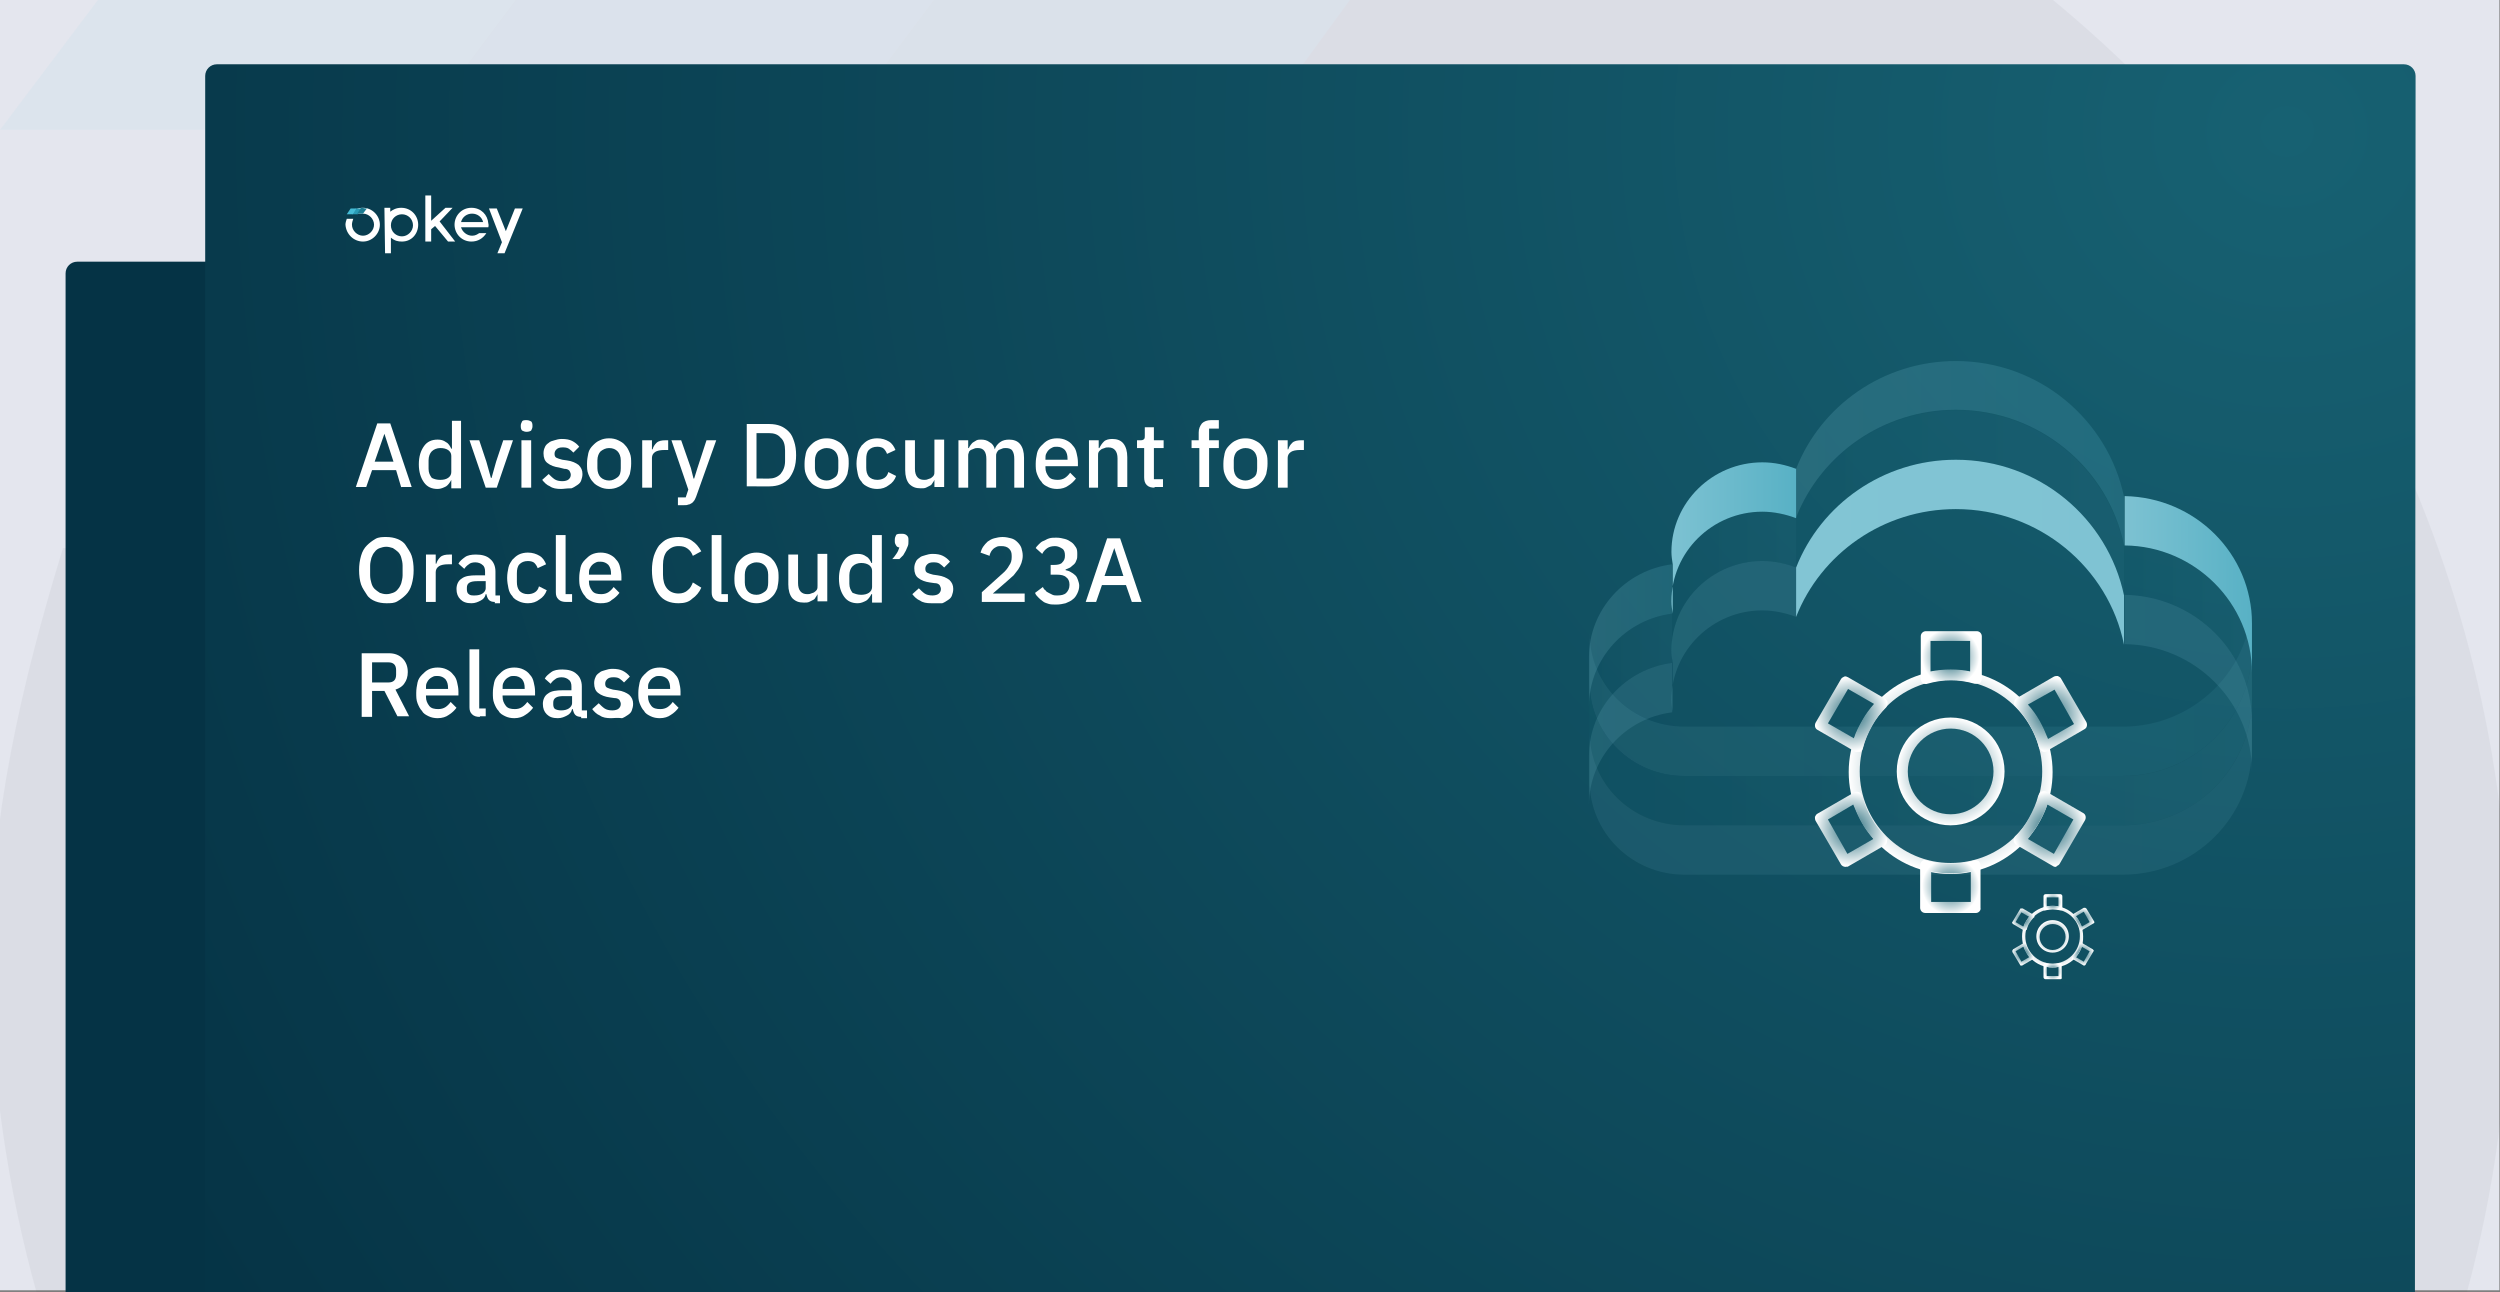
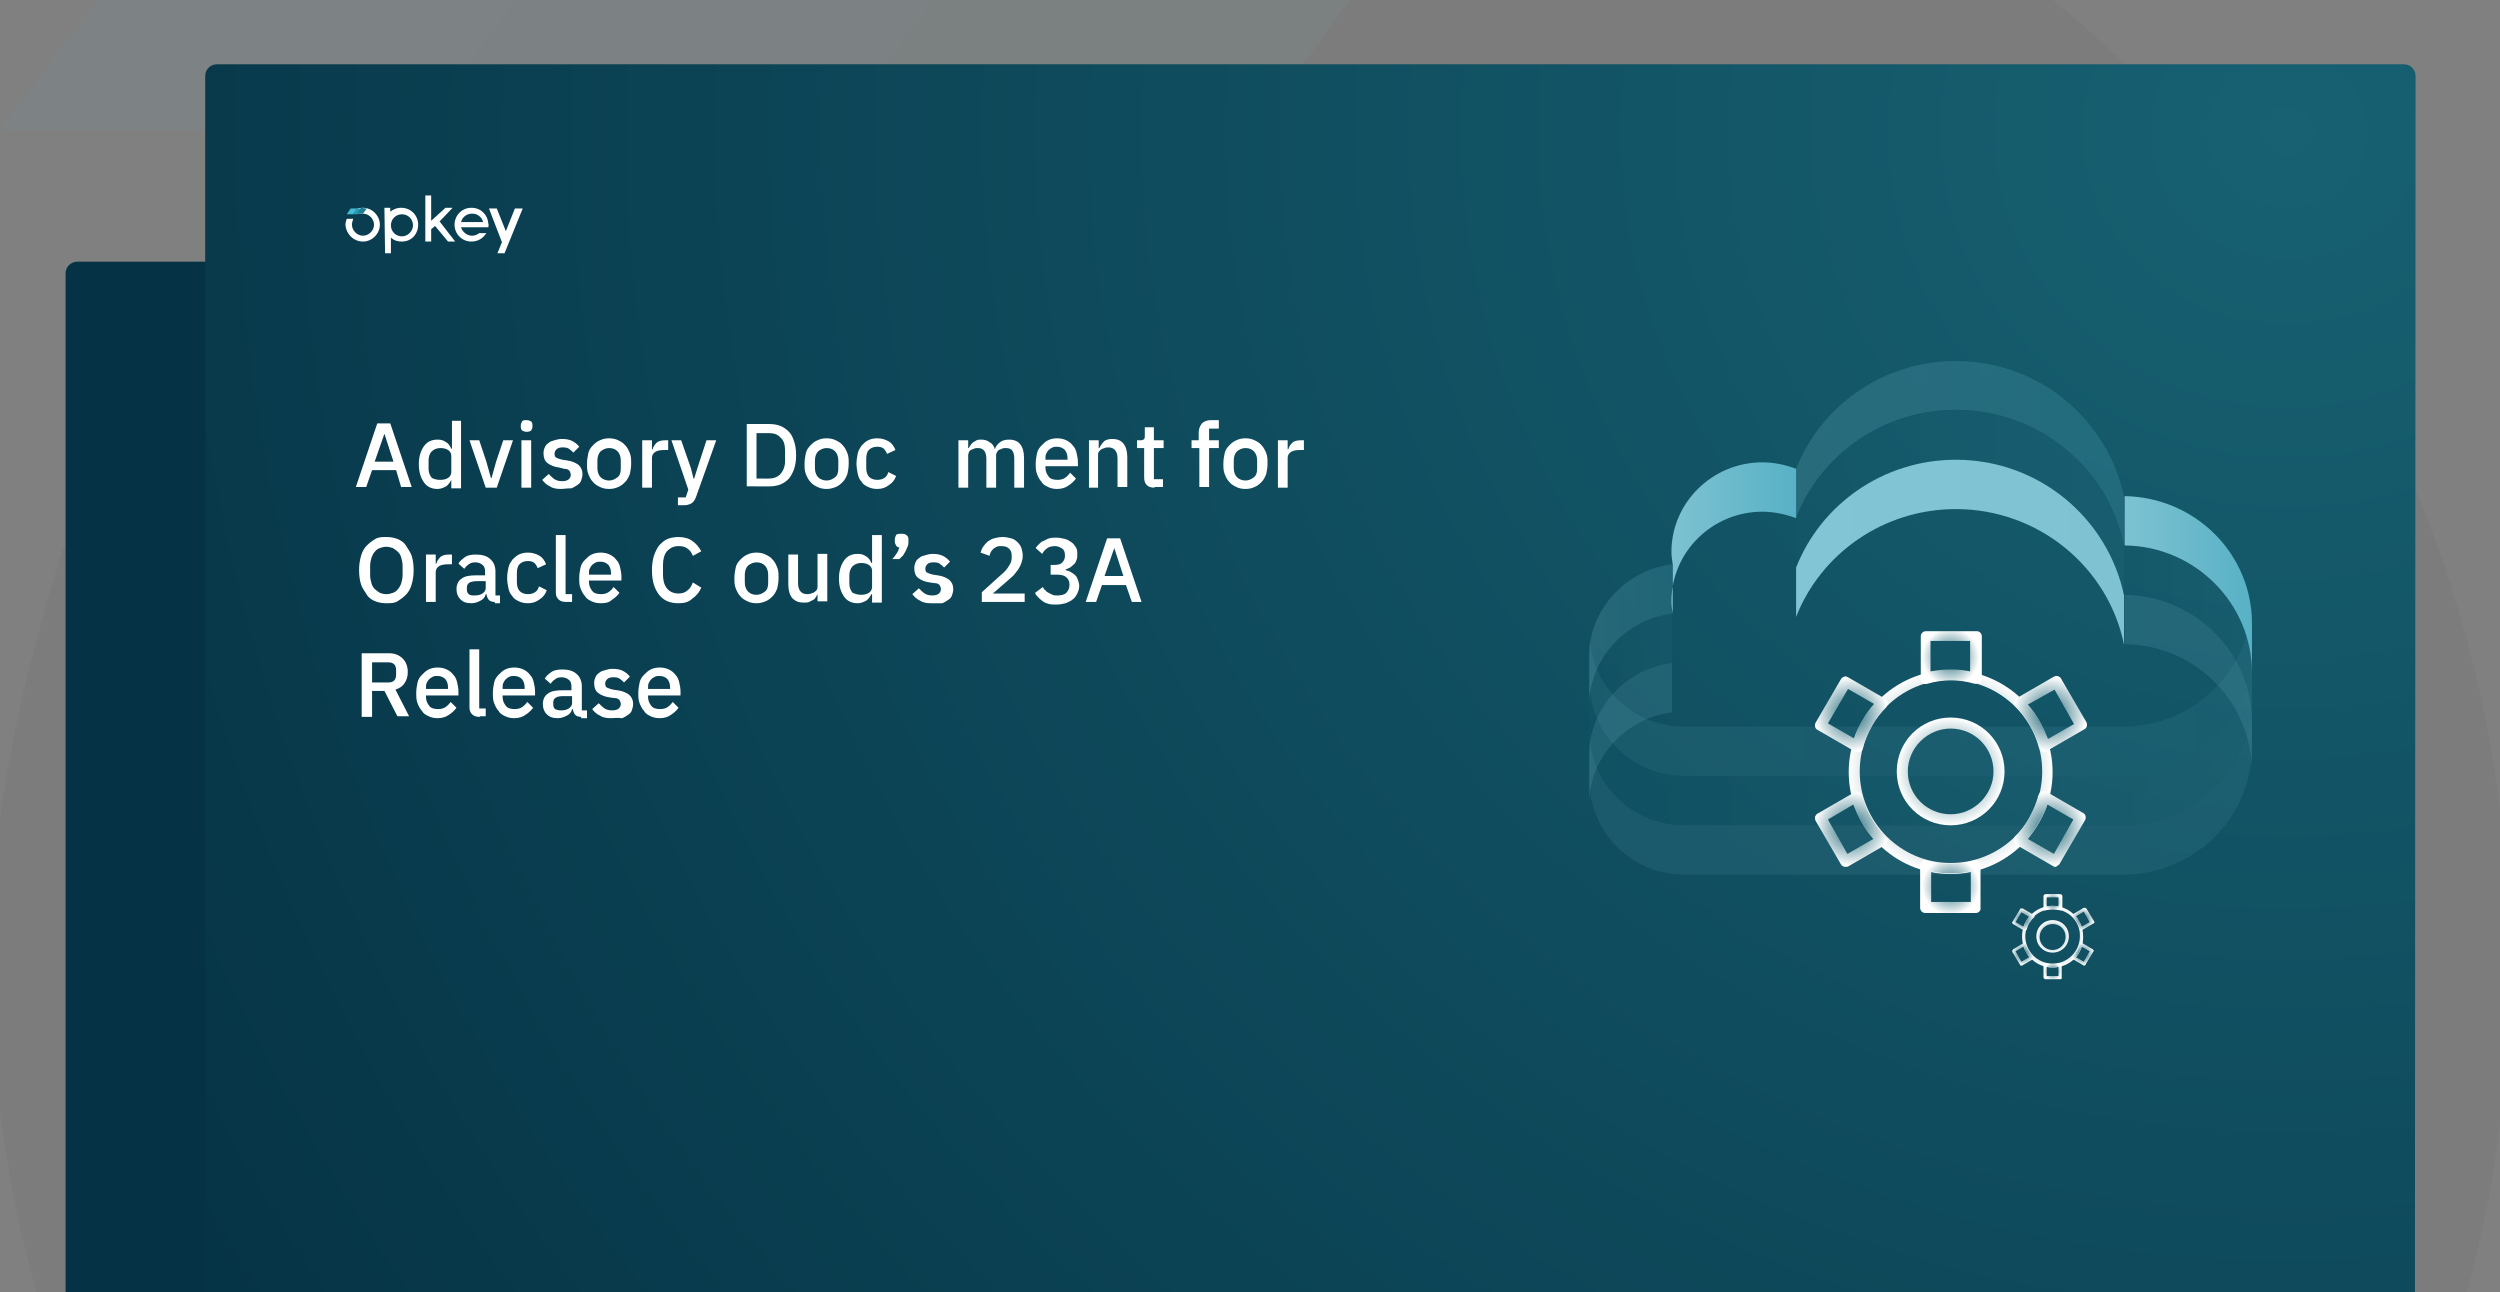
<svg xmlns="http://www.w3.org/2000/svg" version="1.1" id="Layer_1" x="0px" y="0px" viewBox="0 0 385 199" style="enable-background:new 0 0 385 199;" xml:space="preserve">
  <rect x="0" y="0" width="385" height="199" fill="#808080" stroke="none" />
  <style type="text/css">
	.st0{fill:#E4E6EE;}
	.st1{opacity:5.000000e-02;}
	.st2{fill-rule:evenodd;clip-rule:evenodd;fill:#242830;}
	.st3{fill:#1C7C92;}
	.st4{fill:#299BB5;}
	.st5{fill:#44BCD6;}
	.st6{fill:#053345;}
	.st7{fill:url(#SVGID_1_);}
	.st8{fill-rule:evenodd;clip-rule:evenodd;fill:#FFFFFF;}
	.st9{fill:#FFFFFF;}
	.st10{opacity:0.1;}
	.st11{fill:url(#SVGID_00000032649232114562574670000002416706309182684084_);}
	.st12{fill:url(#SVGID_00000046297811485473841360000002902184617590896278_);}
	.st13{fill:url(#SVGID_00000099664517828094832420000000681006392837504906_);}
	.st14{fill:url(#SVGID_00000023275928613476331260000017082112844197024684_);}
	.st15{opacity:5.000000e-02;fill:url(#SVGID_00000075856764082978968680000014495422284467316401_);enable-background:new    ;}
	.st16{opacity:0.2;fill:url(#SVGID_00000143617159430791220840000009022784304831276704_);enable-background:new    ;}
	.st17{opacity:0.15;fill:url(#SVGID_00000000912309113585377700000008624876658840617629_);enable-background:new    ;}
	.st18{opacity:5.000000e-02;fill:url(#SVGID_00000168116125532390584460000006303147683495710873_);enable-background:new    ;}
	.st19{fill:url(#SVGID_00000137847152136223482120000012551091982932732315_);}
	.st20{opacity:0.15;fill:url(#SVGID_00000034808074572778189960000007674063672080612749_);enable-background:new    ;}
	.st21{opacity:5.000000e-02;fill:url(#SVGID_00000123433818202434912750000007946187607107898556_);enable-background:new    ;}
	.st22{opacity:0.2;fill:url(#SVGID_00000123442770405786473370000005968405013104096134_);enable-background:new    ;}
	.st23{opacity:0.15;fill:url(#SVGID_00000181784747108629909310000009234859921576191637_);enable-background:new    ;}
	.st24{opacity:5.000000e-02;fill:url(#SVGID_00000091707771425402683310000012037252900642551430_);enable-background:new    ;}
	.st25{fill:url(#SVGID_00000102546358221003003180000004232460623939144869_);}
	.st26{fill:url(#SVGID_00000155854537967507055340000010459097562929429140_);}
	.st27{fill:url(#SVGID_00000096767644345352860720000007479505500432974220_);}
	.st28{fill:url(#SVGID_00000114043353186699763240000006171647982822782646_);}
	.st29{fill:url(#SVGID_00000105427470194247315790000007263112791862672810_);}
	.st30{fill:url(#SVGID_00000007404992426728819880000016347081645522583436_);}
	.st31{fill:url(#SVGID_00000014629436861278747340000012504536441825390266_);}
	.st32{fill:url(#SVGID_00000177467606200126382650000017509096110836852100_);}
	.st33{fill:url(#SVGID_00000036224393123607776240000013170187305598148250_);}
	.st34{fill:url(#SVGID_00000178909153504951839690000008830827523091401393_);}
	.st35{fill:url(#SVGID_00000102540485129511542760000013472578447947434151_);}
	.st36{fill:url(#SVGID_00000124879031177293375700000008565816215476269987_);}
	.st37{fill:url(#SVGID_00000177458311969606547090000016324113934986928556_);}
	.st38{fill:url(#SVGID_00000090981181009750190610000005596326947234359452_);}
	.st39{fill:url(#SVGID_00000148635938388066482010000018427806642252025783_);}
	.st40{fill:url(#SVGID_00000017513198199365536550000000797393712743208578_);}
	.st41{fill:url(#SVGID_00000119116312548294707060000009646405240602979516_);}
</style>
-   <rect x="-0.1" y="-0.3" class="st0" width="385" height="199" />
  <g class="st1">
    <g>
      <path class="st2" d="M315.8-0.3H70.7C63.4,5.9,56.4,12.7,50,20h143.3c70.9,0,128.9,58,128.9,128.9c0,17.9-3.7,35-10.4,50.5h68    c4.4-16.1,6.7-33,6.7-50.5C386.6,88.9,359,35.2,315.8-0.3z" />
      <path class="st2" d="M74.8,199.3c-6.7-15.5-10.4-32.6-10.4-50.5c0-24.2,6.4-45.1,17.7-64.4H9.7c-6.4,20.9-11.3,41.9-11.3,64.4    c0.3,17.5,2.8,34.4,7.3,50.5H74.8z" />
    </g>
    <polygon class="st3" points="144.1,-0.3 128.9,20 193.3,20 208.1,-0.3  " />
    <polygon class="st4" points="79.7,-0.3 64.5,20 128.9,20 144.1,-0.3  " />
    <polygon class="st5" points="15.3,-0.3 0,20 64.5,20 79.7,-0.3  " />
  </g>
  <g>
    <g>
      <path class="st6" d="M340.3,199.3H10.1V42.1c0-1,0.8-1.8,1.8-1.8h326.6c1,0,1.8,0.8,1.8,1.8V199.3z" />
    </g>
  </g>
  <g>
    <g>
      <radialGradient id="SVGID_1_" cx="452.386" cy="691.376" r="366.797" gradientTransform="matrix(1.031 0 0 0.971 -114.202 -651.074)" gradientUnits="userSpaceOnUse">
        <stop offset="0" style="stop-color:#176172" />
        <stop offset="0.998" style="stop-color:#053345" />
      </radialGradient>
      <path class="st7" d="M371.9,199.3H31.6V11.7c0-1,0.8-1.8,1.8-1.8h336.8c1,0,1.8,0.8,1.8,1.8L371.9,199.3L371.9,199.3z" />
    </g>
  </g>
  <g>
    <path class="st8" d="M55.9,37.2c1.4,0,2.6-1.2,2.6-2.6c0-1.4-1.2-2.6-2.6-2.6c-0.8,0-1.4,0.3-1.9,0.9h1.9c0.9,0,1.7,0.8,1.7,1.7   s-0.8,1.7-1.7,1.7s-1.7-0.8-1.7-1.7c0-0.3,0.1-0.6,0.2-0.9h-1c-0.1,0.3-0.2,0.6-0.2,0.9C53.3,36.1,54.5,37.2,55.9,37.2z" />
    <path class="st4" d="M54.8,32.1h0.9L55.1,33h-0.9L54.8,32.1z" />
    <path class="st5" d="M54,32.1h0.9L54.3,33h-0.9L54,32.1z" />
    <path class="st9" d="M59.3,39h0.9v-2.4c0.6,0.5,1.1,0.6,1.7,0.6c1.5,0,2.5-1.2,2.5-2.6S63.3,32,61.8,32c-0.8,0-1.3,0.3-1.7,0.6V32   h-0.9L59.3,39L59.3,39z M61.9,36.4c-0.9,0-1.7-0.7-1.7-1.7S61,33,61.9,33s1.7,0.7,1.7,1.7C63.6,35.6,62.8,36.4,61.9,36.4z" />
    <path class="st9" d="M69,37.2h1.1l-2.4-3.1l2-2.1h-1.1l-2.2,2v-3.9h-0.9v7.1h0.9v-1.9l0.6-0.5L69,37.2z" />
    <path class="st9" d="M75.2,34.4c-0.1-1.3-1.1-2.4-2.6-2.4S70,33.2,70,34.6c0,1.4,1.1,2.6,2.6,2.6c1,0,1.8-0.5,2.3-1.3h-1.1   c-0.3,0.2-0.6,0.4-1.1,0.4c-0.8,0-1.5-0.6-1.7-1.3h4.2C75.2,35,75.3,34.7,75.2,34.4z M71,34.2c0.2-0.8,0.9-1.3,1.7-1.3   c0.8,0,1.5,0.5,1.7,1.3H71z" />
    <path class="st9" d="M79.3,32.1l-1.4,3.5l-1.4-3.5h-1.2l2,5.2L76.6,39h1.1l2.8-6.9H79.3z" />
    <path class="st3" d="M56.5,32.1l-0.6,0.8H55l0.6-0.9l0,0h0.2C56.1,32.1,56.3,32.1,56.5,32.1z" />
  </g>
  <g>
    <g>
      <g>
        <g class="st10">
          <linearGradient id="SVGID_00000124156125601178907140000011871267183934723500_" gradientUnits="userSpaceOnUse" x1="244.8" y1="807.9" x2="346.8" y2="807.9" gradientTransform="matrix(1 0 0 1 0 -702)">
            <stop offset="0" style="stop-color:#7DC2D2" />
            <stop offset="1" style="stop-color:#58B1C5" />
          </linearGradient>
          <path style="fill:url(#SVGID_00000124156125601178907140000011871267183934723500_);" d="M346.8,99.9c0,10.8-8.9,19.6-19.9,19.6      h-67.5c-8.1,0-14.6-6.5-14.6-14.4v-7.6c0,8,6.5,14.4,14.6,14.4h67.5c11,0,19.9-8.8,19.9-19.6V99.9z" />
          <linearGradient id="SVGID_00000179607748109866750060000006579808691554931373_" gradientUnits="userSpaceOnUse" x1="244.8" y1="815.5" x2="346.8" y2="815.5" gradientTransform="matrix(1 0 0 1 0 -702)">
            <stop offset="0" style="stop-color:#116173" />
            <stop offset="1" style="stop-color:#67B8CA" />
          </linearGradient>
          <path style="fill:url(#SVGID_00000179607748109866750060000006579808691554931373_);" d="M346.8,107.5      c0,10.8-8.9,19.6-19.9,19.6h-67.5c-8.1,0-14.6-6.5-14.6-14.4v-7.6c0,8,6.5,14.4,14.6,14.4h67.5c11,0,19.9-8.8,19.9-19.6V107.5z" />
          <linearGradient id="SVGID_00000073002762886402035710000013726016309437511313_" gradientUnits="userSpaceOnUse" x1="244.8" y1="823.1" x2="346.8" y2="823.1" gradientTransform="matrix(1 0 0 1 0 -702)">
            <stop offset="0" style="stop-color:#82C5D4" />
            <stop offset="1" style="stop-color:#7FC3D3" />
          </linearGradient>
          <path style="fill:url(#SVGID_00000073002762886402035710000013726016309437511313_);" d="M346.8,115.1      c0,10.8-8.9,19.6-19.9,19.6h-67.5c-8.1,0-14.6-6.5-14.6-14.4v-7.6c0,8,6.5,14.4,14.6,14.4h67.5c11,0,19.9-8.8,19.9-19.6V115.1z" />
        </g>
        <linearGradient id="SVGID_00000117664569884538076270000007506777892662914225_" gradientUnits="userSpaceOnUse" x1="276.6" y1="787.05" x2="327.1" y2="787.05" gradientTransform="matrix(1 0 0 1 0 -702)">
          <stop offset="0" style="stop-color:#82C5D4" />
          <stop offset="1" style="stop-color:#7FC3D3" />
        </linearGradient>
        <path style="fill:url(#SVGID_00000117664569884538076270000007506777892662914225_);" d="M276.6,87.4     c3.8-9.7,13.4-16.6,24.6-16.6c12.8,0,23.4,9,25.9,20.9v7.6c-2.4-11.9-13.1-20.9-25.9-20.9c-11.2,0-20.8,6.9-24.6,16.6V87.4z" />
        <linearGradient id="SVGID_00000125589038952692553290000007536479697943005335_" gradientUnits="userSpaceOnUse" x1="276.6" y1="779.45" x2="327.1" y2="779.45" gradientTransform="matrix(1 0 0 1 0 -702)">
          <stop offset="0" style="stop-color:#116173" />
          <stop offset="1" style="stop-color:#67B8CA" />
        </linearGradient>
        <path style="opacity:5.000000e-02;fill:url(#SVGID_00000125589038952692553290000007536479697943005335_);enable-background:new    ;" d="     M276.6,79.8c3.8-9.7,13.4-16.6,24.6-16.6c12.8,0,23.4,9,25.9,20.9v7.6c-2.4-11.9-13.1-20.9-25.9-20.9c-11.2,0-20.8,6.9-24.6,16.6     V79.8z" />
        <linearGradient id="SVGID_00000039813790130032930500000008288636388774506891_" gradientUnits="userSpaceOnUse" x1="276.6" y1="771.8" x2="327.1" y2="771.8" gradientTransform="matrix(1 0 0 1 0 -702)">
          <stop offset="0" style="stop-color:#7DC2D2" />
          <stop offset="1" style="stop-color:#58B1C5" />
        </linearGradient>
        <path style="opacity:0.2;fill:url(#SVGID_00000039813790130032930500000008288636388774506891_);enable-background:new    ;" d="     M276.6,72.2c3.8-9.7,13.4-16.6,24.6-16.6c12.8,0,23.4,9,25.9,20.9V84c-2.4-11.9-13.1-20.9-25.9-20.9c-11.2,0-20.8,6.9-24.6,16.6     V72.2z" />
        <linearGradient id="SVGID_00000168086652043082089220000009553322514435490208_" gradientUnits="userSpaceOnUse" x1="327.151" y1="807.2" x2="346.779" y2="807.2" gradientTransform="matrix(1 0 0 1 0 -702)">
          <stop offset="0" style="stop-color:#82C5D4" />
          <stop offset="1" style="stop-color:#7FC3D3" />
        </linearGradient>
        <path style="opacity:0.15;fill:url(#SVGID_00000168086652043082089220000009553322514435490208_);enable-background:new    ;" d="     M327.2,91.6c10.9,0.2,19.6,8.9,19.6,19.6v7.6c0-10.7-8.8-19.5-19.6-19.6V91.6z" />
        <linearGradient id="SVGID_00000108277614071854276570000014844967343024434565_" gradientUnits="userSpaceOnUse" x1="327.151" y1="799.6" x2="346.779" y2="799.6" gradientTransform="matrix(1 0 0 1 0 -702)">
          <stop offset="0" style="stop-color:#116173" />
          <stop offset="1" style="stop-color:#67B8CA" />
        </linearGradient>
        <path style="opacity:5.000000e-02;fill:url(#SVGID_00000108277614071854276570000014844967343024434565_);enable-background:new    ;" d="     M327.2,84c10.9,0.2,19.6,8.9,19.6,19.6v7.6c0-10.7-8.8-19.5-19.6-19.6V84z" />
        <linearGradient id="SVGID_00000137112431014428643570000011526984975154368435_" gradientUnits="userSpaceOnUse" x1="327.15" y1="792" x2="346.778" y2="792" gradientTransform="matrix(1 0 0 1 0 -702)">
          <stop offset="0" style="stop-color:#7DC2D2" />
          <stop offset="1" style="stop-color:#58B1C5" />
        </linearGradient>
        <path style="fill:url(#SVGID_00000137112431014428643570000011526984975154368435_);" d="M327.2,76.4     c10.9,0.2,19.6,8.9,19.6,19.6v7.6c0-10.7-8.8-19.5-19.6-19.6V76.4z" />
        <linearGradient id="SVGID_00000003072865202956206540000017774256993312152218_" gradientUnits="userSpaceOnUse" x1="244.772" y1="815.05" x2="257.524" y2="815.05" gradientTransform="matrix(1 0 0 1 0 -702)">
          <stop offset="0" style="stop-color:#82C5D4" />
          <stop offset="1" style="stop-color:#7FC3D3" />
        </linearGradient>
        <path style="opacity:0.15;fill:url(#SVGID_00000003072865202956206540000017774256993312152218_);enable-background:new    ;" d="     M257.5,109.7c-7.2,0.9-12.8,7-12.8,14.3v-7.6c0-7.3,5.6-13.4,12.8-14.3V109.7z" />
        <linearGradient id="SVGID_00000133494215816316420460000006504643051509909173_" gradientUnits="userSpaceOnUse" x1="244.772" y1="807.45" x2="257.524" y2="807.45" gradientTransform="matrix(1 0 0 1 0 -702)">
          <stop offset="0" style="stop-color:#116173" />
          <stop offset="1" style="stop-color:#67B8CA" />
        </linearGradient>
        <path style="opacity:5.000000e-02;fill:url(#SVGID_00000133494215816316420460000006504643051509909173_);enable-background:new    ;" d="     M257.5,102.1c-7.2,0.9-12.8,7-12.8,14.3v-7.6c0-7.3,5.6-13.4,12.8-14.3V102.1z" />
        <linearGradient id="SVGID_00000056423607517820249440000016582759992082734208_" gradientUnits="userSpaceOnUse" x1="244.772" y1="799.85" x2="257.524" y2="799.85" gradientTransform="matrix(1 0 0 1 0 -702)">
          <stop offset="0" style="stop-color:#7DC2D2" />
          <stop offset="1" style="stop-color:#58B1C5" />
        </linearGradient>
        <path style="opacity:0.2;fill:url(#SVGID_00000056423607517820249440000016582759992082734208_);enable-background:new    ;" d="     M257.5,94.5c-7.2,0.9-12.8,7-12.8,14.3v-7.6c0-7.3,5.6-13.4,12.8-14.3V94.5z" />
        <linearGradient id="SVGID_00000009551557565183044910000018017988083019468437_" gradientUnits="userSpaceOnUse" x1="257.37" y1="800.05" x2="276.631" y2="800.05" gradientTransform="matrix(1 0 0 1 0 -702)">
          <stop offset="0" style="stop-color:#82C5D4" />
          <stop offset="1" style="stop-color:#7FC3D3" />
        </linearGradient>
-         <path style="opacity:0.15;fill:url(#SVGID_00000009551557565183044910000018017988083019468437_);enable-background:new    ;" d="     M276.6,95c-1.6-0.6-3.4-1-5.2-1c-7.7,0-14,6.2-14,13.8c0,0.7,0.1,1.3,0.2,1.9v-7.6c-0.1-0.6-0.2-1.3-0.2-1.9     c0-7.6,6.3-13.8,14-13.8c1.9,0,3.6,0.4,5.2,1V95z" />
        <linearGradient id="SVGID_00000131333761324424083540000005355860802099073723_" gradientUnits="userSpaceOnUse" x1="257.37" y1="792.45" x2="276.631" y2="792.45" gradientTransform="matrix(1 0 0 1 0 -702)">
          <stop offset="0" style="stop-color:#116173" />
          <stop offset="1" style="stop-color:#67B8CA" />
        </linearGradient>
-         <path style="opacity:5.000000e-02;fill:url(#SVGID_00000131333761324424083540000005355860802099073723_);enable-background:new    ;" d="     M276.6,87.4c-1.6-0.6-3.4-1-5.2-1c-7.7,0-14,6.2-14,13.8c0,0.7,0.1,1.3,0.2,1.9v-7.6c-0.1-0.6-0.2-1.3-0.2-1.9     c0-7.6,6.3-13.8,14-13.8c1.9,0,3.6,0.4,5.2,1V87.4z" />
        <linearGradient id="SVGID_00000158014298719217880090000018206150506766321803_" gradientUnits="userSpaceOnUse" x1="257.37" y1="784.85" x2="276.631" y2="784.85" gradientTransform="matrix(1 0 0 1 0 -702)">
          <stop offset="0" style="stop-color:#7DC2D2" />
          <stop offset="1" style="stop-color:#58B1C5" />
        </linearGradient>
        <path style="fill:url(#SVGID_00000158014298719217880090000018206150506766321803_);" d="M276.6,79.8c-1.6-0.6-3.4-1-5.2-1     c-7.7,0-14,6.2-14,13.8c0,0.7,0.1,1.3,0.2,1.9v-7.6c-0.1-0.6-0.2-1.3-0.2-1.9c0-7.6,6.3-13.8,14-13.8c1.9,0,3.6,0.4,5.2,1V79.8z" />
      </g>
    </g>
    <g>
      <g>
        <radialGradient id="SVGID_00000123416014488434284380000015961623384316630682_" cx="300.4" cy="820.816" r="15.742" gradientTransform="matrix(1 0 0 1 0 -702)" gradientUnits="userSpaceOnUse">
          <stop offset="0" style="stop-color:#176172" />
          <stop offset="0.998" style="stop-color:#FFFFFF" />
        </radialGradient>
        <path style="fill:url(#SVGID_00000123416014488434284380000015961623384316630682_);" d="M300.4,134.6c-8.7,0-15.7-7.1-15.7-15.7     c0-8.7,7.1-15.7,15.7-15.7c8.7,0,15.7,7.1,15.7,15.7S309.1,134.6,300.4,134.6z M300.4,104.7c-7.7,0-14,6.3-14,14.1     s6.3,14.1,14,14.1c7.8,0,14.1-6.3,14.1-14.1C314.5,111.1,308.2,104.7,300.4,104.7z" />
      </g>
      <g>
        <radialGradient id="SVGID_00000090283453889138243490000005870718766001330309_" cx="300.407" cy="803.164" r="4.419" gradientTransform="matrix(1 0 0 1 0 -702)" gradientUnits="userSpaceOnUse">
          <stop offset="0" style="stop-color:#176172" />
          <stop offset="0.998" style="stop-color:#FFFFFF" />
        </radialGradient>
        <path style="fill:url(#SVGID_00000090283453889138243490000005870718766001330309_);" d="M304.3,105.3c-0.1,0-0.1,0-0.2,0     c-2.4-0.7-4.9-0.7-7.3,0c-0.2,0.1-0.5,0-0.7-0.1c-0.2-0.2-0.3-0.4-0.3-0.7V98c0-0.5,0.4-0.8,0.8-0.8h7.8c0.5,0,0.8,0.4,0.8,0.8     v6.5c0,0.3-0.1,0.5-0.3,0.7C304.6,105.2,304.5,105.3,304.3,105.3z M300.4,103.1c1,0,2.1,0.1,3,0.3v-4.7h-6.1v4.7     C298.4,103.2,299.4,103.1,300.4,103.1z" />
      </g>
      <g>
        <radialGradient id="SVGID_00000165207149164743198950000002165745318286896051_" cx="315.697" cy="811.987" r="5.718" gradientTransform="matrix(1 0 0 1 0 -702)" gradientUnits="userSpaceOnUse">
          <stop offset="0" style="stop-color:#176172" />
          <stop offset="0.998" style="stop-color:#FFFFFF" />
        </radialGradient>
        <path style="fill:url(#SVGID_00000165207149164743198950000002165745318286896051_);" d="M314.8,115.8c-0.1,0-0.2,0-0.3-0.1     c-0.2-0.1-0.4-0.3-0.5-0.6c-0.3-1.2-0.8-2.4-1.4-3.4c-0.6-1.1-1.4-2.1-2.2-2.9c-0.2-0.2-0.3-0.4-0.2-0.7c0-0.3,0.2-0.5,0.4-0.6     l5.7-3.3c0.2-0.1,0.4-0.1,0.6-0.1c0.2,0.1,0.4,0.2,0.5,0.4l3.9,6.7c0.2,0.4,0.1,0.9-0.3,1.1l-5.7,3.3     C315.1,115.8,314.9,115.8,314.8,115.8z M312.3,108.5c0.7,0.8,1.3,1.6,1.8,2.5s0.9,1.8,1.3,2.8l4-2.3l-3-5.3L312.3,108.5z" />
      </g>
      <g>
        <radialGradient id="SVGID_00000106134146199125962880000015236052750601535935_" cx="315.697" cy="829.639" r="5.714" gradientTransform="matrix(1 0 0 1 0 -702)" gradientUnits="userSpaceOnUse">
          <stop offset="0" style="stop-color:#176172" />
          <stop offset="0.998" style="stop-color:#FFFFFF" />
        </radialGradient>
        <path style="fill:url(#SVGID_00000106134146199125962880000015236052750601535935_);" d="M316.6,133.5c-0.1,0-0.3,0-0.4-0.1     l-5.7-3.3c-0.2-0.1-0.4-0.4-0.4-0.6c0-0.3,0.1-0.5,0.2-0.7c0.9-0.8,1.6-1.8,2.2-2.9s1.1-2.2,1.4-3.4c0.1-0.2,0.2-0.5,0.5-0.6     c0.2-0.1,0.5-0.1,0.7,0l5.7,3.3c0.4,0.2,0.5,0.7,0.3,1.1l-3.9,6.7c-0.1,0.2-0.3,0.3-0.5,0.4C316.7,133.5,316.7,133.5,316.6,133.5     z M312.3,129.2l4,2.3l3-5.3l-4-2.3c-0.3,1-0.8,1.9-1.3,2.8S312.9,128.4,312.3,129.2z" />
      </g>
      <g>
        <radialGradient id="SVGID_00000078030420432407234070000007805933900996001940_" cx="300.407" cy="838.469" r="4.418" gradientTransform="matrix(1 0 0 1 0 -702)" gradientUnits="userSpaceOnUse">
          <stop offset="0" style="stop-color:#176172" />
          <stop offset="0.998" style="stop-color:#FFFFFF" />
        </radialGradient>
        <path style="fill:url(#SVGID_00000078030420432407234070000007805933900996001940_);" d="M304.3,140.6h-7.8     c-0.5,0-0.8-0.4-0.8-0.8v-6.5c0-0.3,0.1-0.5,0.3-0.7c0.2-0.2,0.5-0.2,0.7-0.1c2.4,0.7,5,0.7,7.3,0c0.3-0.1,0.5,0,0.7,0.1     c0.2,0.2,0.3,0.4,0.3,0.7v6.5C305.1,140.2,304.7,140.6,304.3,140.6z M297.4,138.9h6.1v-4.7c-2,0.4-4.1,0.4-6.1,0V138.9z" />
      </g>
      <g>
        <radialGradient id="SVGID_00000060005913546980862080000009817487838994766526_" cx="285.114" cy="829.639" r="5.715" gradientTransform="matrix(1 0 0 1 0 -702)" gradientUnits="userSpaceOnUse">
          <stop offset="0" style="stop-color:#176172" />
          <stop offset="0.998" style="stop-color:#FFFFFF" />
        </radialGradient>
        <path style="fill:url(#SVGID_00000060005913546980862080000009817487838994766526_);" d="M284.2,133.5c-0.3,0-0.6-0.2-0.7-0.4     l-3.9-6.7c-0.1-0.2-0.1-0.4-0.1-0.6c0.1-0.2,0.2-0.4,0.4-0.5l5.7-3.3c0.2-0.1,0.5-0.1,0.7,0s0.4,0.3,0.5,0.6     c0.3,1.2,0.8,2.4,1.4,3.4c0.6,1.1,1.4,2.1,2.2,2.9c0.2,0.2,0.3,0.4,0.2,0.7c0,0.3-0.2,0.5-0.4,0.6l-5.7,3.3     C284.5,133.4,284.4,133.5,284.2,133.5z M281.5,126.2l3,5.3l4-2.3c-0.7-0.8-1.3-1.6-1.8-2.5s-0.9-1.8-1.3-2.8L281.5,126.2z" />
      </g>
      <g>
        <radialGradient id="SVGID_00000168094111766492403340000009715838432366313903_" cx="285.114" cy="811.994" r="5.712" gradientTransform="matrix(1 0 0 1 0 -702)" gradientUnits="userSpaceOnUse">
          <stop offset="0" style="stop-color:#176172" />
          <stop offset="0.998" style="stop-color:#FFFFFF" />
        </radialGradient>
        <path style="fill:url(#SVGID_00000168094111766492403340000009715838432366313903_);" d="M286,115.8c-0.1,0-0.3,0-0.4-0.1     l-5.7-3.3c-0.4-0.2-0.5-0.7-0.3-1.1l3.9-6.7c0.1-0.2,0.3-0.3,0.5-0.4s0.4,0,0.6,0.1l5.7,3.3c0.2,0.1,0.4,0.4,0.4,0.6     c0,0.3-0.1,0.5-0.2,0.7c-0.9,0.9-1.6,1.8-2.2,2.9s-1.1,2.2-1.4,3.4c-0.1,0.3-0.2,0.5-0.5,0.6C286.2,115.8,286.1,115.8,286,115.8z      M281.5,111.4l4,2.3c0.3-1,0.8-1.9,1.3-2.8s1.1-1.7,1.8-2.5l-4-2.3L281.5,111.4z" />
      </g>
      <g>
        <radialGradient id="SVGID_00000053545622086532668610000004824044957571433892_" cx="300.4" cy="820.817" r="8.292" gradientTransform="matrix(1 0 0 1 0 -702)" gradientUnits="userSpaceOnUse">
          <stop offset="0" style="stop-color:#176172" />
          <stop offset="0.998" style="stop-color:#FFFFFF" />
        </radialGradient>
        <path style="fill:url(#SVGID_00000053545622086532668610000004824044957571433892_);" d="M300.4,127.1c-4.6,0-8.3-3.7-8.3-8.3     c0-4.6,3.7-8.3,8.3-8.3c4.6,0,8.3,3.7,8.3,8.3C308.7,123.4,305,127.1,300.4,127.1z M300.4,112.2c-3.6,0-6.6,3-6.6,6.6     c0,3.7,3,6.6,6.6,6.6s6.6-3,6.6-6.6S304.1,112.2,300.4,112.2z" />
      </g>
    </g>
    <g>
      <g>
        <radialGradient id="SVGID_00000105409463398032171280000013478227052574569379_" cx="316.139" cy="846.25" r="4.749" gradientTransform="matrix(1 0 0 1 0 -702)" gradientUnits="userSpaceOnUse">
          <stop offset="0" style="stop-color:#176172" />
          <stop offset="0.998" style="stop-color:#FFFFFF" />
        </radialGradient>
        <path style="fill:url(#SVGID_00000105409463398032171280000013478227052574569379_);" d="M316.1,149c-2.6,0-4.7-2.1-4.7-4.8     c0-2.6,2.1-4.7,4.7-4.7s4.7,2.1,4.7,4.7C320.9,146.9,318.8,149,316.1,149z M316.1,140c-2.3,0-4.2,1.9-4.2,4.2s1.9,4.2,4.2,4.2     c2.3,0,4.2-1.9,4.2-4.2C320.4,141.9,318.5,140,316.1,140z" />
      </g>
      <g>
        <radialGradient id="SVGID_00000103223693278348326790000007000284588300066439_" cx="316.138" cy="840.918" r="1.333" gradientTransform="matrix(1 0 0 1 0 -702)" gradientUnits="userSpaceOnUse">
          <stop offset="0" style="stop-color:#176172" />
          <stop offset="0.998" style="stop-color:#FFFFFF" />
        </radialGradient>
        <path style="fill:url(#SVGID_00000103223693278348326790000007000284588300066439_);" d="M317.3,140.2L317.3,140.2     c-0.8-0.2-1.6-0.2-2.3,0c-0.1,0-0.2,0-0.2,0c-0.1,0-0.1-0.1-0.1-0.2v-2c0-0.1,0.1-0.3,0.3-0.3h2.3c0.1,0,0.3,0.1,0.3,0.3v2     c0,0.1,0,0.2-0.1,0.2C317.4,140.1,317.4,140.2,317.3,140.2z M316.1,139.5c0.3,0,0.6,0,0.9,0.1v-1.4h-1.8v1.4     C315.5,139.5,315.8,139.5,316.1,139.5z" />
      </g>
      <g>
        <radialGradient id="SVGID_00000036959508472407210570000015233580269471306937_" cx="320.752" cy="843.581" r="1.726" gradientTransform="matrix(1 0 0 1 0 -702)" gradientUnits="userSpaceOnUse">
          <stop offset="0" style="stop-color:#176172" />
          <stop offset="0.998" style="stop-color:#FFFFFF" />
        </radialGradient>
        <path style="fill:url(#SVGID_00000036959508472407210570000015233580269471306937_);" d="M320.5,143.3     C320.4,143.3,320.4,143.3,320.5,143.3c-0.2,0-0.2-0.1-0.2-0.2c-0.1-0.4-0.2-0.7-0.4-1c-0.2-0.3-0.4-0.6-0.7-0.9     c-0.1-0.1-0.1-0.1-0.1-0.2c0-0.1,0.1-0.1,0.1-0.2l1.7-1c0.1,0,0.1,0,0.2,0s0.1,0.1,0.2,0.1l1.2,2c0.1,0.1,0,0.3-0.1,0.3l-1.7,1     C320.6,143.3,320.5,143.3,320.5,143.3z M319.7,141.1c0.2,0.2,0.4,0.5,0.5,0.8c0.2,0.3,0.3,0.5,0.4,0.8l1.2-0.7l-0.9-1.6     L319.7,141.1z" />
      </g>
      <g>
        <radialGradient id="SVGID_00000089563375839509795230000005632059632542672789_" cx="320.752" cy="848.907" r="1.724" gradientTransform="matrix(1 0 0 1 0 -702)" gradientUnits="userSpaceOnUse">
          <stop offset="0" style="stop-color:#176172" />
          <stop offset="0.998" style="stop-color:#FFFFFF" />
        </radialGradient>
        <path style="fill:url(#SVGID_00000089563375839509795230000005632059632542672789_);" d="M321,148.7h-0.1l-1.7-1     c-0.1,0-0.1-0.1-0.1-0.2c0-0.1,0-0.2,0.1-0.2c0.3-0.3,0.5-0.6,0.7-0.9c0.2-0.3,0.3-0.7,0.4-1c0-0.1,0.1-0.1,0.1-0.2     c0.1,0,0.2,0,0.2,0l1.7,1c0.1,0.1,0.2,0.2,0.1,0.3l-1.2,2C321.2,148.6,321.2,148.6,321,148.7C321.1,148.7,321,148.7,321,148.7z      M319.7,147.4l1.2,0.7l0.9-1.6l-1.2-0.7c-0.1,0.3-0.2,0.6-0.4,0.8C320.1,146.9,319.9,147.1,319.7,147.4z" />
      </g>
      <g>
        <radialGradient id="SVGID_00000059998335439277296790000003678931874229870498_" cx="316.138" cy="851.572" r="1.333" gradientTransform="matrix(1 0 0 1 0 -702)" gradientUnits="userSpaceOnUse">
          <stop offset="0" style="stop-color:#176172" />
          <stop offset="0.998" style="stop-color:#FFFFFF" />
        </radialGradient>
        <path style="fill:url(#SVGID_00000059998335439277296790000003678931874229870498_);" d="M317.3,150.8H315     c-0.1,0-0.3-0.1-0.3-0.3v-2c0-0.1,0-0.2,0.1-0.2s0.1-0.1,0.2,0c0.7,0.2,1.5,0.2,2.2,0c0.1,0,0.2,0,0.2,0c0.1,0,0.1,0.1,0.1,0.2v2     C317.6,150.7,317.4,150.8,317.3,150.8z M315.2,150.3h1.8v-1.4c-0.6,0.1-1.2,0.1-1.8,0V150.3z" />
      </g>
      <g>
        <radialGradient id="SVGID_00000181792182201953655840000007170506526561520776_" cx="311.523" cy="848.907" r="1.724" gradientTransform="matrix(1 0 0 1 0 -702)" gradientUnits="userSpaceOnUse">
          <stop offset="0" style="stop-color:#176172" />
          <stop offset="0.998" style="stop-color:#FFFFFF" />
        </radialGradient>
        <path style="fill:url(#SVGID_00000181792182201953655840000007170506526561520776_);" d="M311.3,148.7c-0.1,0-0.2,0-0.2-0.1     l-1.2-2c0-0.1,0-0.1,0-0.2c0-0.1,0.1-0.1,0.1-0.2l1.7-1c0.1,0,0.1,0,0.2,0s0.1,0.1,0.1,0.2c0.1,0.4,0.2,0.7,0.4,1     c0.2,0.3,0.4,0.6,0.7,0.9c0.1,0.1,0.1,0.1,0.1,0.2c0,0.1-0.1,0.1-0.1,0.2l-1.7,1C311.3,148.7,311.3,148.7,311.3,148.7z      M310.4,146.5l0.9,1.6l1.2-0.7c-0.2-0.2-0.4-0.5-0.5-0.8c-0.2-0.3-0.3-0.5-0.4-0.8L310.4,146.5z" />
      </g>
      <g>
        <radialGradient id="SVGID_00000070810951146004969900000018401649191433724331_" cx="311.523" cy="843.583" r="1.724" gradientTransform="matrix(1 0 0 1 0 -702)" gradientUnits="userSpaceOnUse">
          <stop offset="0" style="stop-color:#176172" />
          <stop offset="0.998" style="stop-color:#FFFFFF" />
        </radialGradient>
        <path style="fill:url(#SVGID_00000070810951146004969900000018401649191433724331_);" d="M311.8,143.3h-0.1l-1.7-1     c-0.1-0.1-0.2-0.2-0.1-0.3l1.2-2c0-0.1,0.1-0.1,0.2-0.1s0.1,0,0.2,0l1.7,1c0.1,0,0.1,0.1,0.1,0.2c0,0.1,0,0.2-0.1,0.2     c-0.3,0.3-0.5,0.6-0.7,0.9c-0.2,0.3-0.3,0.7-0.4,1C312,143.2,312,143.3,311.8,143.3C311.9,143.3,311.8,143.3,311.8,143.3z      M310.4,142l1.2,0.7c0.1-0.3,0.2-0.6,0.4-0.8c0.2-0.3,0.3-0.5,0.5-0.7l-1.2-0.7L310.4,142z" />
      </g>
      <g>
        <radialGradient id="SVGID_00000012457702960616627840000016849629482713982624_" cx="316.137" cy="846.245" r="2.499" gradientTransform="matrix(1 0 0 1 0 -702)" gradientUnits="userSpaceOnUse">
          <stop offset="0" style="stop-color:#176172" />
          <stop offset="0.998" style="stop-color:#FFFFFF" />
        </radialGradient>
        <path style="fill:url(#SVGID_00000012457702960616627840000016849629482713982624_);" d="M316.1,146.7c-1.4,0-2.5-1.1-2.5-2.5     s1.1-2.5,2.5-2.5s2.5,1.1,2.5,2.5C318.6,145.6,317.5,146.7,316.1,146.7z M316.1,142.3c-1.1,0-2,0.9-2,2s0.9,2,2,2s2-0.9,2-2     C318.1,143.1,317.2,142.3,316.1,142.3z" />
      </g>
    </g>
  </g>
  <g>
    <path class="st9" d="M61.8,75.1L61,72.4h-3.7l-0.9,2.6h-1.6l3.3-9.8h2l3.3,9.8H61.8z M59.2,66.8L59.2,66.8l-1.5,4.3h2.9L59.2,66.8z   " />
    <path class="st9" d="M69.5,73.9L69.5,73.9c-0.2,0.4-0.5,0.8-0.8,1c-0.4,0.2-0.8,0.4-1.3,0.4c-0.9,0-1.6-0.3-2.1-1   c-0.5-0.7-0.8-1.6-0.8-2.8s0.3-2.1,0.8-2.8c0.5-0.7,1.2-1,2.1-1c0.5,0,0.9,0.1,1.3,0.4c0.4,0.2,0.6,0.6,0.8,1h0.1v-4.3H71v10.4   h-1.5V73.9z M67.8,73.9c0.5,0,0.9-0.1,1.2-0.3c0.3-0.2,0.5-0.5,0.5-0.9v-2.5c0-0.4-0.2-0.7-0.5-0.9c-0.3-0.2-0.7-0.3-1.2-0.3   c-0.5,0-1,0.2-1.3,0.5c-0.3,0.3-0.5,0.8-0.5,1.4v1.3c0,0.6,0.2,1,0.5,1.4C66.9,73.8,67.3,73.9,67.8,73.9z" />
    <path class="st9" d="M74.8,75.1l-2.5-7.3h1.5l1.1,3.3l0.7,2.5h0.1l0.7-2.5l1.1-3.3h1.5l-2.5,7.3H74.8z" />
    <path class="st9" d="M81.1,66.5c-0.3,0-0.5-0.1-0.7-0.2c-0.1-0.1-0.2-0.3-0.2-0.6v-0.2c0-0.2,0.1-0.4,0.2-0.6s0.4-0.2,0.7-0.2   s0.5,0.1,0.7,0.2c0.1,0.1,0.2,0.3,0.2,0.6v0.2c0,0.2-0.1,0.4-0.2,0.6C81.7,66.4,81.4,66.5,81.1,66.5z M80.3,67.8h1.5v7.3h-1.5V67.8   z" />
    <path class="st9" d="M86.4,75.3c-0.7,0-1.3-0.1-1.7-0.4c-0.5-0.2-0.9-0.6-1.2-1l1-0.9c0.3,0.3,0.6,0.6,0.9,0.8   c0.3,0.2,0.7,0.3,1.2,0.3c0.4,0,0.8-0.1,1-0.3c0.2-0.2,0.3-0.4,0.3-0.7c0-0.2-0.1-0.4-0.2-0.6c-0.2-0.2-0.4-0.3-0.8-0.3L86.1,72   c-0.7-0.1-1.3-0.3-1.8-0.7c-0.4-0.3-0.6-0.8-0.6-1.5c0-0.4,0.1-0.7,0.2-0.9c0.1-0.3,0.3-0.5,0.6-0.7c0.2-0.2,0.5-0.3,0.9-0.4   c0.3-0.1,0.7-0.2,1.1-0.2c0.7,0,1.2,0.1,1.6,0.3c0.4,0.2,0.8,0.5,1.1,0.9l-0.9,0.9c-0.2-0.2-0.4-0.4-0.7-0.6   c-0.3-0.2-0.7-0.2-1-0.2c-0.4,0-0.7,0.1-0.9,0.3s-0.3,0.4-0.3,0.7c0,0.3,0.1,0.5,0.3,0.6c0.2,0.1,0.5,0.2,0.9,0.3l0.7,0.1   c0.8,0.1,1.4,0.4,1.8,0.7c0.4,0.4,0.6,0.8,0.6,1.4c0,0.4-0.1,0.7-0.2,1s-0.3,0.5-0.6,0.7c-0.3,0.2-0.6,0.4-0.9,0.5   C87.2,75.2,86.8,75.3,86.4,75.3z" />
    <path class="st9" d="M93.8,75.3c-0.5,0-1-0.1-1.4-0.3c-0.4-0.2-0.8-0.4-1.1-0.8c-0.3-0.3-0.5-0.7-0.7-1.2s-0.2-1-0.2-1.6   c0-0.6,0.1-1.1,0.2-1.6s0.4-0.9,0.7-1.2c0.3-0.3,0.6-0.6,1.1-0.8c0.4-0.2,0.9-0.3,1.4-0.3c0.5,0,1,0.1,1.4,0.3   c0.4,0.2,0.8,0.4,1.1,0.8c0.3,0.3,0.5,0.7,0.7,1.2c0.2,0.5,0.2,1,0.2,1.6c0,0.6-0.1,1.1-0.2,1.6c-0.2,0.5-0.4,0.9-0.7,1.2   c-0.3,0.3-0.6,0.6-1.1,0.8C94.8,75.2,94.3,75.3,93.8,75.3z M93.8,74c0.5,0,0.9-0.2,1.3-0.5s0.5-0.8,0.5-1.4v-1.2   c0-0.6-0.2-1.1-0.5-1.4c-0.3-0.3-0.7-0.5-1.3-0.5c-0.5,0-0.9,0.2-1.3,0.5c-0.3,0.3-0.5,0.8-0.5,1.4v1.2c0,0.6,0.2,1.1,0.5,1.4   S93.3,74,93.8,74z" />
    <path class="st9" d="M98.9,75.1v-7.3h1.5v1.4h0.1c0.1-0.4,0.3-0.7,0.6-1c0.3-0.3,0.8-0.4,1.4-0.4h0.4v1.5h-0.6   c-0.6,0-1.1,0.1-1.4,0.3c-0.3,0.2-0.5,0.5-0.5,0.9v4.6H98.9z" />
    <path class="st9" d="M108.8,67.8h1.5l-3.1,8.7c-0.1,0.2-0.2,0.5-0.3,0.6s-0.2,0.3-0.4,0.4s-0.3,0.2-0.5,0.2   c-0.2,0.1-0.4,0.1-0.7,0.1h-0.9v-1.2h1.2l0.4-1.2l-2.6-7.6h1.5l1.5,4.3l0.4,1.6h0.1l0.5-1.6L108.8,67.8z" />
    <path class="st9" d="M115,65.3h3.5c0.6,0,1.2,0.1,1.7,0.3s0.9,0.5,1.3,0.9c0.4,0.4,0.6,0.9,0.8,1.5c0.2,0.6,0.3,1.3,0.3,2.1   s-0.1,1.5-0.3,2.1c-0.2,0.6-0.5,1.1-0.8,1.5c-0.4,0.4-0.8,0.7-1.3,0.9c-0.5,0.2-1.1,0.3-1.7,0.3H115V65.3z M118.4,73.7   c0.7,0,1.3-0.2,1.8-0.7c0.4-0.5,0.7-1.1,0.7-2v-1.6c0-0.9-0.2-1.6-0.7-2c-0.4-0.5-1-0.7-1.8-0.7h-1.9v7H118.4z" />
    <path class="st9" d="M127.3,75.3c-0.5,0-1-0.1-1.4-0.3c-0.4-0.2-0.8-0.4-1.1-0.8c-0.3-0.3-0.5-0.7-0.7-1.2s-0.2-1-0.2-1.6   c0-0.6,0.1-1.1,0.2-1.6s0.4-0.9,0.7-1.2c0.3-0.3,0.6-0.6,1.1-0.8c0.4-0.2,0.9-0.3,1.4-0.3c0.5,0,1,0.1,1.4,0.3   c0.4,0.2,0.8,0.4,1.1,0.8c0.3,0.3,0.5,0.7,0.7,1.2c0.2,0.5,0.2,1,0.2,1.6c0,0.6-0.1,1.1-0.2,1.6c-0.2,0.5-0.4,0.9-0.7,1.2   c-0.3,0.3-0.6,0.6-1.1,0.8C128.2,75.2,127.8,75.3,127.3,75.3z M127.3,74c0.5,0,0.9-0.2,1.3-0.5s0.5-0.8,0.5-1.4v-1.2   c0-0.6-0.2-1.1-0.5-1.4c-0.3-0.3-0.7-0.5-1.3-0.5c-0.5,0-0.9,0.2-1.3,0.5c-0.3,0.3-0.5,0.8-0.5,1.4v1.2c0,0.6,0.2,1.1,0.5,1.4   S126.8,74,127.3,74z" />
    <path class="st9" d="M135.1,75.3c-0.5,0-1-0.1-1.4-0.3s-0.8-0.4-1-0.8c-0.3-0.3-0.5-0.7-0.6-1.2c-0.1-0.5-0.2-1-0.2-1.6   c0-0.6,0.1-1.1,0.2-1.6c0.1-0.5,0.4-0.9,0.6-1.2c0.3-0.3,0.6-0.6,1-0.8c0.4-0.2,0.9-0.3,1.4-0.3c0.7,0,1.3,0.2,1.8,0.5   c0.5,0.3,0.8,0.8,1,1.3l-1.3,0.6c-0.1-0.3-0.3-0.6-0.5-0.8s-0.6-0.3-1-0.3c-0.6,0-1,0.2-1.3,0.5c-0.3,0.3-0.4,0.8-0.4,1.4v1.3   c0,0.6,0.1,1,0.4,1.4c0.3,0.3,0.7,0.5,1.3,0.5c0.4,0,0.8-0.1,1.1-0.3s0.5-0.5,0.6-0.9l1.2,0.6c-0.2,0.6-0.6,1.1-1.1,1.4   C136.4,75.1,135.8,75.3,135.1,75.3z" />
-     <path class="st9" d="M143.9,73.9L143.9,73.9c-0.1,0.2-0.2,0.4-0.3,0.5c-0.1,0.2-0.2,0.3-0.4,0.4c-0.2,0.1-0.4,0.2-0.6,0.3   c-0.2,0.1-0.5,0.1-0.8,0.1c-0.8,0-1.3-0.2-1.8-0.7c-0.4-0.5-0.6-1.2-0.6-2.1v-4.6h1.5v4.4c0,1.1,0.5,1.7,1.4,1.7   c0.2,0,0.4,0,0.6-0.1c0.2-0.1,0.4-0.1,0.5-0.2c0.1-0.1,0.3-0.2,0.4-0.4c0.1-0.2,0.1-0.3,0.1-0.6v-4.9h1.5v7.3h-1.5V73.9z" />
    <path class="st9" d="M147.6,75.1v-7.3h1.5V69h0.1c0.1-0.2,0.2-0.4,0.3-0.5s0.2-0.3,0.4-0.4s0.3-0.2,0.5-0.3   c0.2-0.1,0.5-0.1,0.7-0.1c0.5,0,0.9,0.1,1.3,0.4c0.4,0.2,0.7,0.6,0.8,1.1h0c0.1-0.4,0.4-0.8,0.8-1.1c0.4-0.3,0.9-0.4,1.4-0.4   c0.7,0,1.3,0.2,1.7,0.7c0.4,0.5,0.6,1.2,0.6,2.1v4.6h-1.5v-4.4c0-0.6-0.1-1-0.3-1.3c-0.2-0.3-0.6-0.4-1-0.4c-0.2,0-0.4,0-0.6,0.1   c-0.2,0.1-0.3,0.1-0.5,0.2c-0.1,0.1-0.2,0.2-0.3,0.4c-0.1,0.2-0.1,0.3-0.1,0.5v4.9h-1.5v-4.4c0-1.1-0.4-1.7-1.3-1.7   c-0.2,0-0.4,0-0.6,0.1c-0.2,0.1-0.3,0.1-0.5,0.2c-0.1,0.1-0.3,0.2-0.3,0.4c-0.1,0.2-0.1,0.3-0.1,0.5v4.9H147.6z" />
    <path class="st9" d="M162.8,75.3c-0.5,0-1-0.1-1.4-0.3s-0.8-0.4-1-0.8c-0.3-0.3-0.5-0.7-0.7-1.2s-0.2-1-0.2-1.6   c0-0.6,0.1-1.1,0.2-1.6s0.4-0.9,0.7-1.2c0.3-0.3,0.6-0.6,1-0.8c0.4-0.2,0.9-0.3,1.4-0.3c0.5,0,1,0.1,1.4,0.3c0.4,0.2,0.7,0.4,1,0.8   c0.3,0.3,0.5,0.7,0.6,1.2c0.1,0.4,0.2,0.9,0.2,1.4v0.6h-5v0.2c0,0.6,0.2,1,0.5,1.4c0.3,0.4,0.8,0.5,1.4,0.5c0.4,0,0.8-0.1,1.1-0.3   c0.3-0.2,0.6-0.5,0.8-0.8l0.9,0.9c-0.3,0.4-0.7,0.8-1.2,1.1C164.1,75.1,163.5,75.3,162.8,75.3z M162.8,68.8c-0.3,0-0.5,0-0.7,0.1   c-0.2,0.1-0.4,0.2-0.6,0.4s-0.3,0.4-0.4,0.6s-0.1,0.5-0.1,0.8v0.1h3.4v-0.1c0-0.6-0.1-1-0.4-1.4C163.7,69,163.3,68.8,162.8,68.8z" />
    <path class="st9" d="M167.7,75.1v-7.3h1.5V69h0.1c0.2-0.4,0.4-0.7,0.7-1c0.3-0.3,0.8-0.4,1.3-0.4c0.7,0,1.3,0.2,1.7,0.7   c0.4,0.5,0.6,1.2,0.6,2.1v4.6h-1.5v-4.4c0-1.1-0.5-1.7-1.4-1.7c-0.2,0-0.4,0-0.6,0.1c-0.2,0.1-0.4,0.1-0.5,0.2   c-0.1,0.1-0.3,0.2-0.4,0.4c-0.1,0.2-0.1,0.3-0.1,0.6v4.9H167.7z" />
    <path class="st9" d="M177.8,75.1c-0.5,0-0.9-0.1-1.2-0.4c-0.3-0.3-0.4-0.7-0.4-1.2V69h-1.1v-1.2h0.6c0.3,0,0.4-0.1,0.5-0.2   c0.1-0.1,0.1-0.3,0.1-0.5v-1.3h1.4v2h1.5V69h-1.5v4.8h1.4v1.2H177.8z" />
    <path class="st9" d="M184.6,69h-1.1v-1.2h1.1v-1.2c0-0.6,0.2-1,0.5-1.4c0.3-0.3,0.8-0.5,1.4-0.5h1.2V66h-1.5v1.8h1.5V69h-1.5v6   h-1.5V69z" />
    <path class="st9" d="M191.8,75.3c-0.5,0-1-0.1-1.4-0.3c-0.4-0.2-0.8-0.4-1.1-0.8c-0.3-0.3-0.5-0.7-0.7-1.2s-0.2-1-0.2-1.6   c0-0.6,0.1-1.1,0.2-1.6s0.4-0.9,0.7-1.2c0.3-0.3,0.6-0.6,1.1-0.8c0.4-0.2,0.9-0.3,1.4-0.3c0.5,0,1,0.1,1.4,0.3   c0.4,0.2,0.8,0.4,1.1,0.8c0.3,0.3,0.5,0.7,0.7,1.2c0.2,0.5,0.2,1,0.2,1.6c0,0.6-0.1,1.1-0.2,1.6c-0.2,0.5-0.4,0.9-0.7,1.2   c-0.3,0.3-0.6,0.6-1.1,0.8C192.8,75.2,192.3,75.3,191.8,75.3z M191.8,74c0.5,0,0.9-0.2,1.3-0.5s0.5-0.8,0.5-1.4v-1.2   c0-0.6-0.2-1.1-0.5-1.4c-0.3-0.3-0.7-0.5-1.3-0.5c-0.5,0-0.9,0.2-1.3,0.5c-0.3,0.3-0.5,0.8-0.5,1.4v1.2c0,0.6,0.2,1.1,0.5,1.4   S191.3,74,191.8,74z" />
    <path class="st9" d="M196.8,75.1v-7.3h1.5v1.4h0.1c0.1-0.4,0.3-0.7,0.6-1c0.3-0.3,0.8-0.4,1.4-0.4h0.4v1.5h-0.6   c-0.6,0-1.1,0.1-1.4,0.3c-0.3,0.2-0.5,0.5-0.5,0.9v4.6H196.8z" />
    <path class="st9" d="M59.5,92.9c-0.6,0-1.2-0.1-1.7-0.3s-1-0.5-1.3-1s-0.7-1-0.9-1.6s-0.3-1.4-0.3-2.2c0-0.8,0.1-1.5,0.3-2.2   s0.5-1.2,0.9-1.6s0.8-0.7,1.3-1s1.1-0.3,1.7-0.3s1.2,0.1,1.7,0.3s1,0.5,1.3,1s0.7,1,0.9,1.6s0.3,1.4,0.3,2.2c0,0.8-0.1,1.5-0.3,2.2   s-0.5,1.2-0.9,1.6s-0.8,0.7-1.3,1S60.2,92.9,59.5,92.9z M59.5,91.5c0.4,0,0.7-0.1,1-0.2c0.3-0.1,0.6-0.3,0.8-0.6   c0.2-0.2,0.4-0.6,0.5-0.9c0.1-0.4,0.2-0.8,0.2-1.2v-1.5c0-0.4-0.1-0.9-0.2-1.2c-0.1-0.4-0.3-0.7-0.5-0.9c-0.2-0.2-0.5-0.4-0.8-0.6   c-0.3-0.1-0.7-0.2-1-0.2c-0.4,0-0.7,0.1-1,0.2c-0.3,0.1-0.6,0.3-0.8,0.6c-0.2,0.2-0.4,0.6-0.5,0.9c-0.1,0.4-0.2,0.8-0.2,1.2v1.5   c0,0.4,0.1,0.9,0.2,1.2c0.1,0.4,0.3,0.7,0.5,0.9c0.2,0.2,0.5,0.4,0.8,0.6C58.8,91.4,59.1,91.5,59.5,91.5z" />
    <path class="st9" d="M65.6,92.7v-7.3h1.5v1.4h0.1c0.1-0.4,0.3-0.7,0.6-1c0.3-0.3,0.8-0.4,1.4-0.4h0.4v1.5H69   c-0.6,0-1.1,0.1-1.4,0.3c-0.3,0.2-0.5,0.5-0.5,0.9v4.6H65.6z" />
    <path class="st9" d="M76.2,92.7c-0.4,0-0.7-0.1-0.9-0.3c-0.2-0.2-0.3-0.5-0.4-0.9h-0.1c-0.1,0.5-0.4,0.8-0.8,1   c-0.4,0.2-0.8,0.4-1.4,0.4c-0.8,0-1.3-0.2-1.7-0.6c-0.4-0.4-0.6-0.9-0.6-1.6c0-0.7,0.3-1.3,0.8-1.6c0.5-0.4,1.3-0.5,2.3-0.5h1.3   v-0.6c0-0.4-0.1-0.8-0.4-1c-0.2-0.2-0.6-0.4-1.1-0.4c-0.4,0-0.8,0.1-1,0.3c-0.3,0.2-0.5,0.4-0.7,0.7l-0.9-0.8c0.2-0.4,0.6-0.7,1-1   c0.4-0.3,1-0.4,1.7-0.4c0.9,0,1.7,0.2,2.2,0.7c0.5,0.4,0.8,1.1,0.8,1.9v3.7H77v1.2H76.2z M73.1,91.7c0.5,0,0.9-0.1,1.2-0.3   s0.5-0.5,0.5-0.8v-1.1h-1.3c-1.1,0-1.6,0.3-1.6,1v0.3c0,0.3,0.1,0.6,0.3,0.7C72.4,91.7,72.7,91.7,73.1,91.7z" />
    <path class="st9" d="M81.3,92.9c-0.5,0-1-0.1-1.4-0.3s-0.8-0.4-1-0.8c-0.3-0.3-0.5-0.7-0.6-1.2c-0.1-0.5-0.2-1-0.2-1.6   c0-0.6,0.1-1.1,0.2-1.6c0.1-0.5,0.4-0.9,0.6-1.2c0.3-0.3,0.6-0.6,1-0.8c0.4-0.2,0.9-0.3,1.4-0.3c0.7,0,1.3,0.2,1.8,0.5   c0.5,0.3,0.8,0.8,1,1.3l-1.3,0.6c-0.1-0.3-0.3-0.6-0.5-0.8s-0.6-0.3-1-0.3c-0.6,0-1,0.2-1.3,0.5c-0.3,0.3-0.4,0.8-0.4,1.4v1.3   c0,0.6,0.1,1,0.4,1.4c0.3,0.3,0.7,0.5,1.3,0.5c0.4,0,0.8-0.1,1.1-0.3s0.5-0.5,0.6-0.9l1.2,0.6c-0.2,0.6-0.6,1.1-1.1,1.4   C82.6,92.7,82,92.9,81.3,92.9z" />
    <path class="st9" d="M87.2,92.7c-0.5,0-0.9-0.1-1.2-0.4c-0.3-0.3-0.4-0.6-0.4-1.1v-8.8h1.5v9.1h1v1.2H87.2z" />
    <path class="st9" d="M92.5,92.9c-0.5,0-1-0.1-1.4-0.3s-0.8-0.4-1-0.8c-0.3-0.3-0.5-0.7-0.7-1.2s-0.2-1-0.2-1.6   c0-0.6,0.1-1.1,0.2-1.6s0.4-0.9,0.7-1.2c0.3-0.3,0.6-0.6,1-0.8c0.4-0.2,0.9-0.3,1.4-0.3c0.5,0,1,0.1,1.4,0.3c0.4,0.2,0.7,0.4,1,0.8   c0.3,0.3,0.5,0.7,0.6,1.2c0.1,0.4,0.2,0.9,0.2,1.4v0.6h-5v0.2c0,0.6,0.2,1,0.5,1.4c0.3,0.4,0.8,0.5,1.4,0.5c0.4,0,0.8-0.1,1.1-0.3   c0.3-0.2,0.6-0.5,0.8-0.8l0.9,0.9c-0.3,0.4-0.7,0.8-1.2,1.1C93.8,92.8,93.2,92.9,92.5,92.9z M92.5,86.5c-0.3,0-0.5,0-0.7,0.1   c-0.2,0.1-0.4,0.2-0.6,0.4s-0.3,0.4-0.4,0.6s-0.1,0.5-0.1,0.8v0.1h3.4v-0.1c0-0.6-0.1-1-0.4-1.4C93.4,86.7,93,86.5,92.5,86.5z" />
    <path class="st9" d="M104.5,92.9c-1.3,0-2.3-0.4-3-1.3s-1.1-2.1-1.1-3.8c0-0.8,0.1-1.5,0.3-2.2c0.2-0.6,0.5-1.2,0.8-1.6   c0.4-0.4,0.8-0.8,1.3-1c0.5-0.2,1.1-0.3,1.7-0.3c0.8,0,1.6,0.2,2.1,0.6c0.6,0.4,1,0.9,1.4,1.6l-1.3,0.7c-0.2-0.5-0.4-0.8-0.8-1.1   s-0.8-0.4-1.4-0.4c-0.8,0-1.3,0.3-1.8,0.8c-0.4,0.5-0.6,1.2-0.6,2.1v1.5c0,0.9,0.2,1.6,0.6,2.1c0.4,0.5,1,0.8,1.8,0.8   c0.6,0,1.1-0.2,1.4-0.5c0.4-0.3,0.6-0.7,0.8-1.2l1.3,0.8c-0.3,0.7-0.8,1.3-1.4,1.7C106.1,92.7,105.4,92.9,104.5,92.9z" />
-     <path class="st9" d="M111.2,92.7c-0.5,0-0.9-0.1-1.2-0.4c-0.3-0.3-0.4-0.6-0.4-1.1v-8.8h1.5v9.1h1v1.2H111.2z" />
    <path class="st9" d="M116.5,92.9c-0.5,0-1-0.1-1.4-0.3c-0.4-0.2-0.8-0.4-1.1-0.8c-0.3-0.3-0.5-0.7-0.7-1.2s-0.2-1-0.2-1.6   c0-0.6,0.1-1.1,0.2-1.6s0.4-0.9,0.7-1.2c0.3-0.3,0.6-0.6,1.1-0.8c0.4-0.2,0.9-0.3,1.4-0.3c0.5,0,1,0.1,1.4,0.3   c0.4,0.2,0.8,0.4,1.1,0.8c0.3,0.3,0.5,0.7,0.7,1.2c0.2,0.5,0.2,1,0.2,1.6c0,0.6-0.1,1.1-0.2,1.6c-0.2,0.5-0.4,0.9-0.7,1.2   c-0.3,0.3-0.6,0.6-1.1,0.8C117.4,92.8,117,92.9,116.5,92.9z M116.5,91.6c0.5,0,0.9-0.2,1.3-0.5s0.5-0.8,0.5-1.4v-1.2   c0-0.6-0.2-1.1-0.5-1.4c-0.3-0.3-0.7-0.5-1.3-0.5c-0.5,0-0.9,0.2-1.3,0.5c-0.3,0.3-0.5,0.8-0.5,1.4v1.2c0,0.6,0.2,1.1,0.5,1.4   S115.9,91.6,116.5,91.6z" />
    <path class="st9" d="M125.9,91.5L125.9,91.5c-0.1,0.2-0.2,0.4-0.3,0.5c-0.1,0.2-0.2,0.3-0.4,0.4c-0.2,0.1-0.4,0.2-0.6,0.3   c-0.2,0.1-0.5,0.1-0.8,0.1c-0.8,0-1.3-0.2-1.8-0.7c-0.4-0.5-0.6-1.2-0.6-2.1v-4.6h1.5v4.4c0,1.1,0.5,1.7,1.4,1.7   c0.2,0,0.4,0,0.6-0.1c0.2-0.1,0.4-0.1,0.5-0.2c0.1-0.1,0.3-0.2,0.4-0.4c0.1-0.2,0.1-0.3,0.1-0.6v-4.9h1.5v7.3h-1.5V91.5z" />
    <path class="st9" d="M134.2,91.5L134.2,91.5c-0.2,0.4-0.5,0.8-0.8,1c-0.4,0.2-0.8,0.4-1.3,0.4c-0.9,0-1.6-0.3-2.1-1   c-0.5-0.7-0.8-1.6-0.8-2.8s0.3-2.1,0.8-2.8c0.5-0.7,1.2-1,2.1-1c0.5,0,0.9,0.1,1.3,0.4c0.4,0.2,0.6,0.6,0.8,1h0.1v-4.3h1.5v10.4   h-1.5V91.5z M132.6,91.6c0.5,0,0.9-0.1,1.2-0.3c0.3-0.2,0.5-0.5,0.5-0.9v-2.5c0-0.4-0.2-0.7-0.5-0.9c-0.3-0.2-0.7-0.3-1.2-0.3   c-0.5,0-1,0.2-1.3,0.5c-0.3,0.3-0.5,0.8-0.5,1.4v1.3c0,0.6,0.2,1,0.5,1.4C131.6,91.4,132,91.6,132.6,91.6z" />
    <path class="st9" d="M138.9,82.2c0.4,0,0.6,0.1,0.8,0.3s0.2,0.4,0.2,0.7v0.2c0,0.2,0,0.5-0.1,0.7c-0.1,0.2-0.2,0.5-0.3,0.7   c-0.1,0.2-0.3,0.5-0.4,0.7c-0.2,0.2-0.4,0.4-0.6,0.6h-1.1c0.3-0.3,0.5-0.6,0.7-0.9c0.2-0.3,0.3-0.6,0.4-0.9c-0.2,0-0.4-0.1-0.5-0.3   s-0.2-0.3-0.2-0.6v-0.3c0-0.3,0.1-0.5,0.2-0.7S138.5,82.2,138.9,82.2z" />
    <path class="st9" d="M143.4,92.9c-0.7,0-1.3-0.1-1.7-0.4c-0.5-0.2-0.9-0.6-1.2-1l1-0.9c0.3,0.3,0.6,0.6,0.9,0.8   c0.3,0.2,0.7,0.3,1.2,0.3c0.4,0,0.8-0.1,1-0.3c0.2-0.2,0.3-0.4,0.3-0.7c0-0.2-0.1-0.4-0.2-0.6c-0.2-0.2-0.4-0.3-0.8-0.3l-0.7-0.1   c-0.7-0.1-1.3-0.3-1.8-0.7c-0.4-0.3-0.6-0.8-0.6-1.5c0-0.4,0.1-0.7,0.2-0.9c0.1-0.3,0.3-0.5,0.6-0.7c0.2-0.2,0.5-0.3,0.9-0.4   c0.3-0.1,0.7-0.2,1.1-0.2c0.7,0,1.2,0.1,1.6,0.3c0.4,0.2,0.8,0.5,1.1,0.9l-0.9,0.9c-0.2-0.2-0.4-0.4-0.7-0.6   c-0.3-0.2-0.7-0.2-1-0.2c-0.4,0-0.7,0.1-0.9,0.3s-0.3,0.4-0.3,0.7c0,0.3,0.1,0.5,0.3,0.6c0.2,0.1,0.5,0.2,0.9,0.3l0.7,0.1   c0.8,0.1,1.4,0.4,1.8,0.7c0.4,0.4,0.6,0.8,0.6,1.4c0,0.4-0.1,0.7-0.2,1s-0.3,0.5-0.6,0.7c-0.3,0.2-0.6,0.4-0.9,0.5   C144.2,92.9,143.8,92.9,143.4,92.9z" />
    <path class="st9" d="M157.8,92.7h-6.6v-1.5l3.1-2.8c0.5-0.4,0.9-0.9,1.1-1.3c0.3-0.4,0.4-0.8,0.4-1.3v-0.2c0-0.5-0.1-0.8-0.4-1.1   c-0.3-0.3-0.7-0.4-1.2-0.4c-0.3,0-0.5,0-0.7,0.1c-0.2,0.1-0.4,0.2-0.5,0.3c-0.1,0.1-0.3,0.3-0.4,0.5s-0.2,0.4-0.2,0.6l-1.4-0.5   c0.1-0.3,0.2-0.6,0.4-0.9c0.2-0.3,0.4-0.5,0.7-0.8c0.3-0.2,0.6-0.4,1-0.5c0.4-0.1,0.8-0.2,1.3-0.2s0.9,0.1,1.3,0.2   c0.4,0.1,0.7,0.3,1,0.6c0.3,0.3,0.5,0.6,0.6,0.9c0.1,0.4,0.2,0.7,0.2,1.2c0,0.4-0.1,0.8-0.2,1.1c-0.1,0.3-0.3,0.7-0.5,1   c-0.2,0.3-0.5,0.6-0.7,0.9c-0.3,0.3-0.6,0.5-0.9,0.8l-2.3,2h4.9V92.7z" />
    <path class="st9" d="M162.3,87c0.6,0,1.1-0.1,1.3-0.4c0.3-0.3,0.4-0.6,0.4-1v-0.1c0-0.4-0.1-0.8-0.4-1c-0.3-0.2-0.7-0.4-1.1-0.4   c-0.5,0-0.9,0.1-1.2,0.3c-0.3,0.2-0.6,0.5-0.8,0.9l-1-0.9c0.1-0.2,0.3-0.4,0.5-0.6c0.2-0.2,0.4-0.4,0.7-0.5   c0.3-0.1,0.5-0.3,0.9-0.4c0.3-0.1,0.7-0.1,1.1-0.1c0.5,0,0.9,0.1,1.3,0.2s0.7,0.3,1,0.5c0.3,0.2,0.5,0.5,0.7,0.8   c0.2,0.3,0.2,0.7,0.2,1.1c0,0.3,0,0.6-0.1,0.8c-0.1,0.3-0.2,0.5-0.4,0.7c-0.2,0.2-0.4,0.3-0.6,0.5c-0.2,0.1-0.5,0.2-0.7,0.3v0.1   c0.3,0.1,0.5,0.1,0.8,0.3c0.2,0.1,0.5,0.3,0.7,0.5c0.2,0.2,0.3,0.4,0.4,0.7c0.1,0.3,0.2,0.6,0.2,0.9c0,0.4-0.1,0.8-0.3,1.2   s-0.4,0.7-0.7,0.9c-0.3,0.3-0.7,0.4-1.1,0.6c-0.4,0.1-0.9,0.2-1.4,0.2c-0.5,0-0.9,0-1.2-0.1s-0.7-0.2-0.9-0.4   c-0.3-0.2-0.5-0.4-0.7-0.6c-0.2-0.2-0.4-0.4-0.5-0.7l1.2-0.9c0.1,0.2,0.2,0.4,0.4,0.5c0.1,0.2,0.3,0.3,0.5,0.4   c0.2,0.1,0.4,0.2,0.6,0.3c0.2,0.1,0.5,0.1,0.7,0.1c0.6,0,1.1-0.1,1.4-0.4s0.5-0.7,0.5-1.2v-0.1c0-0.5-0.2-0.9-0.5-1.1   c-0.3-0.3-0.8-0.4-1.4-0.4h-1V87H162.3z" />
    <path class="st9" d="M174.3,92.7l-0.9-2.6h-3.7l-0.9,2.6h-1.6l3.3-9.8h2l3.3,9.8H174.3z M171.6,84.4L171.6,84.4l-1.5,4.3h2.9   L171.6,84.4z" />
    <path class="st9" d="M57.3,110.4h-1.6v-9.8h4.2c0.9,0,1.6,0.3,2.1,0.8c0.5,0.5,0.8,1.2,0.8,2.1c0,0.7-0.2,1.3-0.5,1.7   c-0.3,0.5-0.8,0.8-1.4,1l2.1,4.1h-1.8l-2-3.9h-1.9V110.4z M59.8,105.1c0.4,0,0.7-0.1,0.9-0.3c0.2-0.2,0.3-0.5,0.3-0.9v-0.7   c0-0.4-0.1-0.7-0.3-0.9c-0.2-0.2-0.5-0.3-0.9-0.3h-2.5v3.1H59.8z" />
    <path class="st9" d="M67.4,110.6c-0.5,0-1-0.1-1.4-0.3c-0.4-0.2-0.8-0.4-1-0.8c-0.3-0.3-0.5-0.7-0.7-1.2s-0.2-1-0.2-1.6   c0-0.6,0.1-1.1,0.2-1.6s0.4-0.9,0.7-1.2c0.3-0.3,0.6-0.6,1-0.8c0.4-0.2,0.9-0.3,1.4-0.3c0.5,0,1,0.1,1.4,0.3c0.4,0.2,0.7,0.4,1,0.8   c0.3,0.3,0.5,0.7,0.6,1.2c0.1,0.4,0.2,0.9,0.2,1.4v0.6h-5v0.2c0,0.6,0.2,1,0.5,1.4c0.3,0.4,0.8,0.5,1.4,0.5c0.4,0,0.8-0.1,1.1-0.3   c0.3-0.2,0.6-0.5,0.8-0.8l0.9,0.9c-0.3,0.4-0.7,0.8-1.2,1.1C68.7,110.4,68.1,110.6,67.4,110.6z M67.4,104.1c-0.3,0-0.5,0-0.7,0.1   c-0.2,0.1-0.4,0.2-0.6,0.4s-0.3,0.4-0.4,0.6s-0.1,0.5-0.1,0.8v0.1h3.4V106c0-0.6-0.1-1-0.4-1.4C68.3,104.3,67.9,104.1,67.4,104.1z" />
    <path class="st9" d="M73.9,110.4c-0.5,0-0.9-0.1-1.2-0.4c-0.3-0.3-0.4-0.6-0.4-1.1V100h1.5v9.1h1v1.2H73.9z" />
    <path class="st9" d="M79.2,110.6c-0.5,0-1-0.1-1.4-0.3c-0.4-0.2-0.8-0.4-1-0.8c-0.3-0.3-0.5-0.7-0.7-1.2s-0.2-1-0.2-1.6   c0-0.6,0.1-1.1,0.2-1.6s0.4-0.9,0.7-1.2c0.3-0.3,0.6-0.6,1-0.8c0.4-0.2,0.9-0.3,1.4-0.3c0.5,0,1,0.1,1.4,0.3c0.4,0.2,0.7,0.4,1,0.8   c0.3,0.3,0.5,0.7,0.6,1.2c0.1,0.4,0.2,0.9,0.2,1.4v0.6h-5v0.2c0,0.6,0.2,1,0.5,1.4c0.3,0.4,0.8,0.5,1.4,0.5c0.4,0,0.8-0.1,1.1-0.3   c0.3-0.2,0.6-0.5,0.8-0.8l0.9,0.9c-0.3,0.4-0.7,0.8-1.2,1.1C80.5,110.4,79.9,110.6,79.2,110.6z M79.2,104.1c-0.3,0-0.5,0-0.7,0.1   c-0.2,0.1-0.4,0.2-0.6,0.4s-0.3,0.4-0.4,0.6s-0.1,0.5-0.1,0.8v0.1h3.4V106c0-0.6-0.1-1-0.4-1.4C80.1,104.3,79.7,104.1,79.2,104.1z" />
    <path class="st9" d="M89.5,110.4c-0.4,0-0.7-0.1-0.9-0.3c-0.2-0.2-0.3-0.5-0.4-0.9h-0.1c-0.1,0.5-0.4,0.8-0.8,1   c-0.4,0.2-0.8,0.4-1.4,0.4c-0.8,0-1.3-0.2-1.7-0.6c-0.4-0.4-0.6-0.9-0.6-1.6c0-0.7,0.3-1.3,0.8-1.6c0.5-0.4,1.3-0.5,2.3-0.5H88   v-0.6c0-0.4-0.1-0.8-0.4-1c-0.2-0.2-0.6-0.4-1.1-0.4c-0.4,0-0.8,0.1-1,0.3c-0.3,0.2-0.5,0.4-0.7,0.7l-0.9-0.8c0.2-0.4,0.6-0.7,1-1   c0.4-0.3,1-0.4,1.7-0.4c0.9,0,1.7,0.2,2.2,0.7c0.5,0.4,0.8,1.1,0.8,1.9v3.7h0.8v1.2H89.5z M86.4,109.4c0.5,0,0.9-0.1,1.2-0.3   s0.5-0.5,0.5-0.8v-1.1h-1.3c-1.1,0-1.6,0.3-1.6,1v0.3c0,0.3,0.1,0.6,0.3,0.7C85.7,109.3,86,109.4,86.4,109.4z" />
    <path class="st9" d="M94.1,110.6c-0.7,0-1.3-0.1-1.7-0.4c-0.5-0.2-0.9-0.6-1.2-1l1-0.9c0.3,0.3,0.6,0.6,0.9,0.8   c0.3,0.2,0.7,0.3,1.2,0.3c0.4,0,0.8-0.1,1-0.3c0.2-0.2,0.3-0.4,0.3-0.7c0-0.2-0.1-0.4-0.2-0.6c-0.2-0.2-0.4-0.3-0.8-0.3l-0.7-0.1   c-0.7-0.1-1.3-0.3-1.8-0.7c-0.4-0.3-0.6-0.8-0.6-1.5c0-0.4,0.1-0.7,0.2-0.9c0.1-0.3,0.3-0.5,0.6-0.7c0.2-0.2,0.5-0.3,0.9-0.4   c0.3-0.1,0.7-0.2,1.1-0.2c0.7,0,1.2,0.1,1.6,0.3c0.4,0.2,0.8,0.5,1.1,0.9l-0.9,0.9c-0.2-0.2-0.4-0.4-0.7-0.6   c-0.3-0.2-0.7-0.2-1-0.2c-0.4,0-0.7,0.1-0.9,0.3s-0.3,0.4-0.3,0.7c0,0.3,0.1,0.5,0.3,0.6c0.2,0.1,0.5,0.2,0.9,0.3l0.7,0.1   c0.8,0.1,1.4,0.4,1.8,0.7c0.4,0.4,0.6,0.8,0.6,1.4c0,0.4-0.1,0.7-0.2,1s-0.3,0.5-0.6,0.7c-0.3,0.2-0.6,0.4-0.9,0.5   C95,110.5,94.6,110.6,94.1,110.6z" />
    <path class="st9" d="M101.6,110.6c-0.5,0-1-0.1-1.4-0.3c-0.4-0.2-0.8-0.4-1-0.8c-0.3-0.3-0.5-0.7-0.7-1.2s-0.2-1-0.2-1.6   c0-0.6,0.1-1.1,0.2-1.6s0.4-0.9,0.7-1.2c0.3-0.3,0.6-0.6,1-0.8c0.4-0.2,0.9-0.3,1.4-0.3c0.5,0,1,0.1,1.4,0.3c0.4,0.2,0.7,0.4,1,0.8   c0.3,0.3,0.5,0.7,0.6,1.2c0.1,0.4,0.2,0.9,0.2,1.4v0.6h-5v0.2c0,0.6,0.2,1,0.5,1.4c0.3,0.4,0.8,0.5,1.4,0.5c0.4,0,0.8-0.1,1.1-0.3   c0.3-0.2,0.6-0.5,0.8-0.8l0.9,0.9c-0.3,0.4-0.7,0.8-1.2,1.1C102.9,110.4,102.3,110.6,101.6,110.6z M101.6,104.1   c-0.3,0-0.5,0-0.7,0.1c-0.2,0.1-0.4,0.2-0.6,0.4s-0.3,0.4-0.4,0.6s-0.1,0.5-0.1,0.8v0.1h3.4V106c0-0.6-0.1-1-0.4-1.4   C102.5,104.3,102.1,104.1,101.6,104.1z" />
  </g>
</svg>